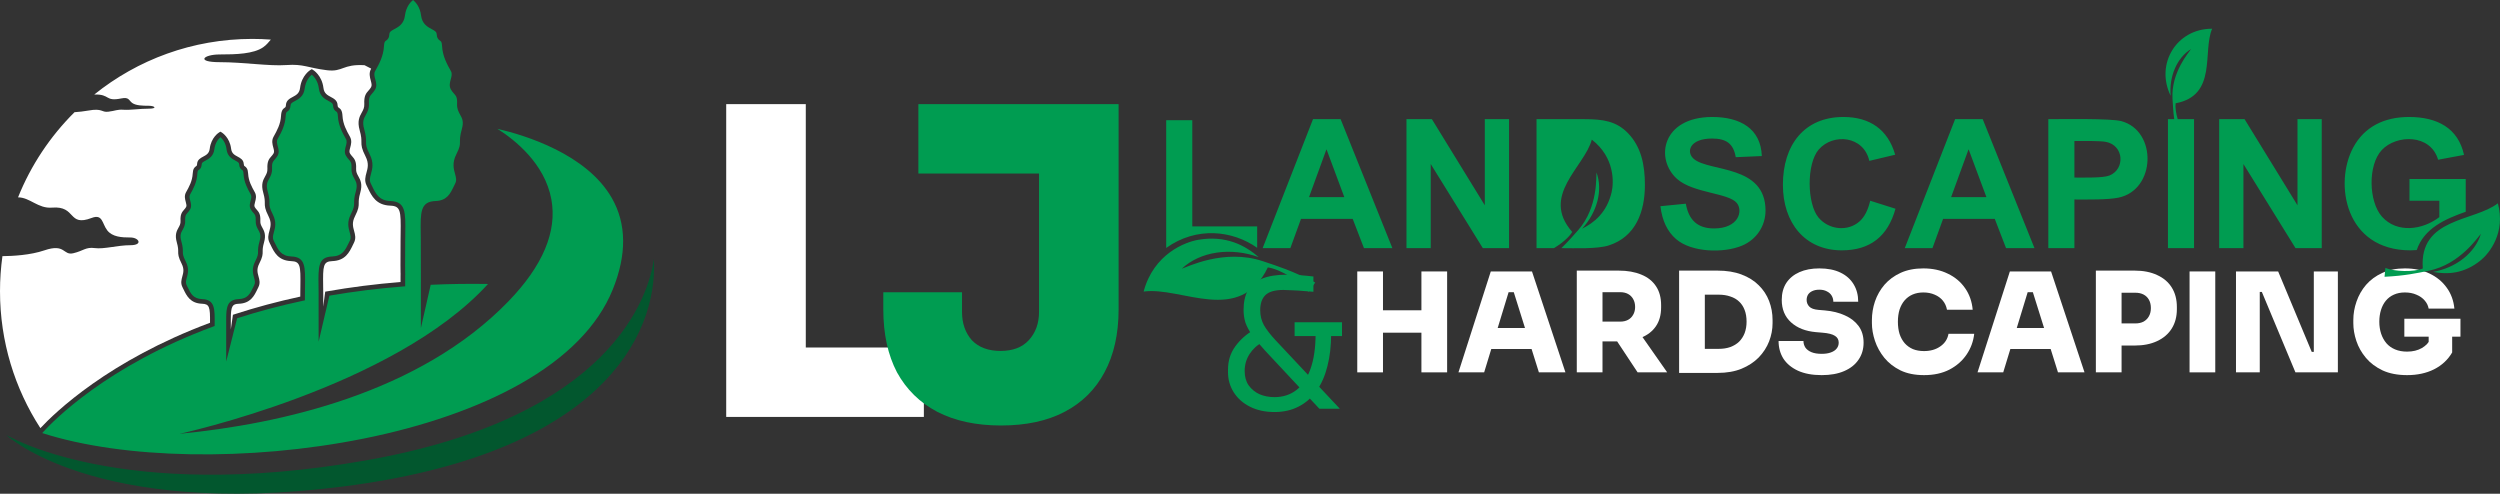
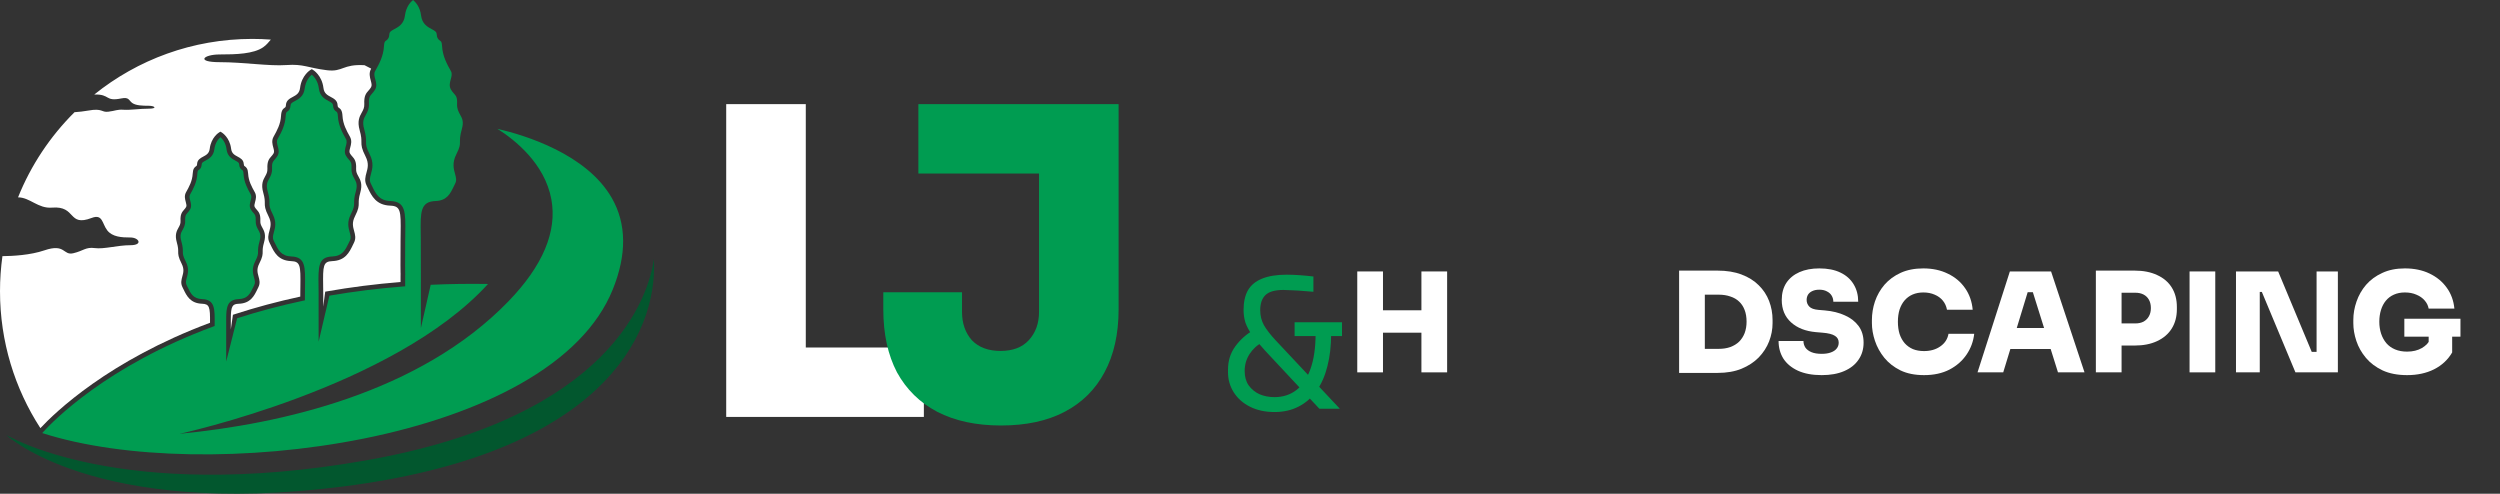
<svg xmlns="http://www.w3.org/2000/svg" width="2785" height="550" viewBox="0 0 2785 550" fill="none">
  <rect x="0" y="0" width="2785" height="550" fill="#333333" stroke="none" />
  <path d="M728.488 288.369C722.748 329.669 681.458 464.749 407.278 512.929C133.108 561.109 6.918 484.529 6.918 484.529C6.918 484.529 105.008 577.099 381.558 542.029C665.398 506.039 733.078 376.689 728.488 288.359V288.369Z" fill="#02572E" />
  <path d="M45.02 476.94C61.14 459.61 120.82 401.78 233.96 359.57C234.15 341.91 233.3 338.66 225.11 338.37C211.95 337.89 207.92 329.54 204.37 322.18C204 321.41 203.63 320.64 203.25 319.88C201.04 315.47 202.1 311.65 203.11 307.95C204.28 303.71 205.38 299.71 202.32 293.7C198.47 286.15 198.49 283.39 198.5 280.19C198.51 277.96 198.52 275.44 196.99 270.09C194.52 261.44 196.84 257.25 198.89 253.56C200.21 251.18 201.26 249.3 201.1 246.13C200.75 239.04 202.51 236.49 205.04 233.65C205.84 232.76 206.59 231.91 207.29 230.69C208.07 229.33 207.67 227.66 206.96 225.04C206.12 221.94 205.06 218.07 207.28 214.11L207.38 213.93C210.59 208.19 214.23 201.68 214.67 193.49C214.96 187.95 216.63 186.38 218.47 185.15C219.16 184.68 219.45 184.49 219.58 182.47C219.88 177.95 223.36 176.09 226.44 174.45C229.81 172.65 233 170.94 233.63 165.73C235.17 152.92 243.87 147.66 244.24 147.45L245.55 146.68L246.86 147.45C247.23 147.67 255.93 152.92 257.47 165.73C258.1 170.94 261.28 172.64 264.66 174.45C267.73 176.09 271.22 177.95 271.52 182.47C271.66 184.5 271.94 184.69 272.63 185.16C274.46 186.39 276.14 187.96 276.43 193.5C276.86 201.69 280.5 208.19 283.72 213.93L283.83 214.12C286.05 218.08 285 221.94 284.15 225.05C283.44 227.67 283.04 229.34 283.82 230.7C284.52 231.92 285.27 232.77 286.07 233.66C288.6 236.5 290.36 239.05 290.01 246.14C289.85 249.31 290.9 251.19 292.22 253.57C294.27 257.26 296.6 261.45 294.12 270.1C292.59 275.45 292.6 277.98 292.61 280.2C292.62 283.4 292.64 286.16 288.79 293.71C285.73 299.72 286.83 303.72 288 307.96C289.02 311.66 290.07 315.48 287.86 319.89C287.48 320.65 287.11 321.42 286.74 322.19C283.19 329.56 279.17 337.91 266 338.39C259.05 338.64 257.17 340.74 257.13 355.04V366.96L259.49 350.66L261.01 350.16C284.55 342.49 309.26 335.85 334.51 330.41L334.54 325.71C334.56 323.21 334.59 320.85 334.62 318.64C334.93 296.06 334.65 291.27 324.46 290.89C309.92 290.36 305.46 281.11 301.52 272.94C301.11 272.08 300.69 271.22 300.26 270.36C297.85 265.53 299.01 261.31 300.13 257.24C301.39 252.65 302.7 247.91 299.22 241.08C294.95 232.7 294.96 229.64 294.98 226.1C294.99 223.59 295 220.74 293.28 214.71C290.55 205.15 293.12 200.52 295.38 196.44C296.82 193.84 298.07 191.6 297.89 187.96C297.47 179.55 299.88 176.84 302.22 174.22C303.12 173.21 303.98 172.25 304.77 170.85C305.7 169.22 305.24 167.3 304.43 164.29C303.5 160.87 302.34 156.61 304.76 152.29L304.88 152.08C308.49 145.63 312.58 138.32 313.07 129.08C313.39 123.02 315.2 121.32 317.18 119.99C317.99 119.44 318.4 119.17 318.56 116.75C318.89 111.87 322.7 109.82 326.07 108.02C329.92 105.96 333.55 104.02 334.27 98.03C335.97 83.84 345.58 78.04 345.99 77.8L347.3 77.03L348.61 77.8C349.02 78.04 358.63 83.84 360.33 98.03C361.05 104.02 364.68 105.96 368.53 108.02C371.9 109.82 375.72 111.86 376.04 116.75C376.2 119.17 376.61 119.44 377.42 119.99C379.41 121.32 381.22 123.02 381.53 129.08C382.02 138.31 386.11 145.63 389.72 152.08L389.84 152.29C392.26 156.61 391.1 160.87 390.17 164.29C389.35 167.3 388.9 169.22 389.83 170.85C390.63 172.25 391.48 173.2 392.38 174.22C394.71 176.84 397.13 179.55 396.71 187.96C396.53 191.59 397.78 193.84 399.22 196.44C401.49 200.52 404.05 205.15 401.32 214.71C399.6 220.74 399.61 223.59 399.62 226.1C399.64 229.64 399.65 232.69 395.38 241.08C391.9 247.91 393.21 252.65 394.47 257.24C395.59 261.32 396.75 265.54 394.34 270.36C393.91 271.21 393.5 272.07 393.08 272.93C389.15 281.1 384.69 290.35 370.14 290.88C359.96 291.25 359.67 296.04 359.99 318.62C360.02 320.84 360.05 323.19 360.07 325.7L360.09 328.39V341.54L362.29 324.92L364.15 324.59C390.68 319.92 418.27 316.41 446.2 314.17V307.9C446.2 306.34 446.2 305.25 446.26 304.46H446.21C446.19 303.52 445.99 294.53 446.21 267.76C446.23 265 446.27 262.41 446.3 259.97C446.65 234.85 446.32 229.52 434.84 229.1C418.96 228.52 414.08 218.4 409.78 209.46C409.32 208.51 408.86 207.56 408.39 206.61C405.77 201.38 407.04 196.78 408.27 192.33C409.68 187.22 411.13 181.94 407.25 174.32C402.8 165.58 402.58 162.39 402.6 157.93C402.61 155.14 402.63 151.98 400.72 145.29C397.74 134.85 400.54 129.8 403.02 125.35C404.63 122.45 406.02 119.94 405.82 115.86C405.36 106.69 407.87 103.88 410.52 100.9C411.52 99.77 412.47 98.71 413.37 97.14C414.45 95.26 413.94 93.09 413.02 89.71C412.01 85.99 410.74 81.35 413.36 76.68L413.49 76.45C411.05 75.14 408.58 73.87 406.09 72.63C381.44 71.19 382.14 80.44 364.23 78.23C342.7 75.57 338.4 71.09 319.02 72.47C299.65 73.85 271.66 69.26 244.75 69.26C217.84 69.26 226.45 60.66 244.75 60.66C263.05 60.66 282.42 60.09 293.19 52.63C297.05 49.96 299.32 46.82 301.71 44.12C294.89 43.62 288.01 43.34 281.06 43.34C214.42 43.34 153.21 66.53 105.04 105.28C123.22 104.77 116.54 113.45 135.29 109.62C143.98 107.85 143.39 111.99 147.43 114.8C151.48 117.6 158.76 117.82 165.64 117.82C172.52 117.82 175.76 121.06 165.64 121.06C155.52 121.06 145 122.79 137.71 122.27C130.42 121.75 128.81 123.44 120.71 124.44C112.61 125.44 114.64 120.2 98.04 123.22C93.32 124.08 88.08 124.64 83 125C56.04 151.78 34.48 183.98 20.1 219.84C33.29 219.84 42.42 232.58 57.93 231.29C85.46 229 75.14 253.11 102.19 242.76C114.51 238.05 113.66 249.07 119.4 256.53C125.14 263.99 135.46 264.56 145.21 264.56C154.96 264.56 159.55 273.16 145.21 273.16C130.87 273.16 115.96 277.75 105.63 276.37C95.31 274.99 93.01 279.47 81.54 282.13C70.07 284.79 72.94 270.87 49.42 278.9C33.81 284.23 14.17 285.26 2.71 285.36C0.94 298.12 0 311.15 0 324.4C0 380.64 16.53 433.01 44.98 476.95L45.02 476.94Z" fill="white" />
  <path d="M414.398 104.34C412.138 106.88 410.648 108.55 410.998 115.61C411.278 121.17 409.298 124.73 407.558 127.87C405.278 131.97 403.318 135.5 405.708 143.89C407.818 151.28 407.808 154.99 407.788 157.97C407.768 161.43 407.758 163.93 411.868 172C416.658 181.41 414.778 188.24 413.268 193.73C412.168 197.72 411.298 200.87 413.028 204.33C413.508 205.3 413.978 206.27 414.448 207.24C418.648 215.96 422.278 223.5 435.048 223.96C451.968 224.58 451.808 236.43 451.478 260.06C451.448 262.49 451.408 265.08 451.388 267.83C451.158 294.97 451.378 303.99 451.388 304.36L451.428 306.15L451.378 306.17C451.378 308.26 451.378 312.09 451.378 316.58V318.97L448.998 319.15C421.078 321.32 393.478 324.76 366.928 329.37L354.938 380.65L354.918 325.75C354.898 323.26 354.868 320.91 354.838 318.7C354.538 297.13 354.388 286.3 369.968 285.73C381.408 285.32 384.668 278.54 388.448 270.7C388.878 269.82 389.298 268.93 389.738 268.06C391.268 265 390.528 262.32 389.508 258.61C388.128 253.59 386.408 247.35 390.798 238.73C394.498 231.46 394.488 229.22 394.478 226.12C394.468 223.41 394.448 220.03 396.378 213.29C398.518 205.79 396.758 202.62 394.728 198.95C393.128 196.07 391.318 192.81 391.578 187.71C391.888 181.41 390.568 179.92 388.558 177.66C387.568 176.55 386.448 175.29 385.378 173.42C383.338 169.86 384.338 166.18 385.218 162.94C386.038 159.92 386.748 157.3 385.358 154.82L385.238 154.61C381.548 148.01 376.948 139.8 376.398 129.36C376.188 125.37 375.468 124.89 374.558 124.28C372.808 123.1 371.208 121.67 370.908 117.1C370.788 115.26 369.428 114.35 366.118 112.58C361.958 110.36 356.268 107.31 355.228 98.65C354.178 89.91 349.618 85.12 347.328 83.22C345.038 85.11 340.478 89.91 339.428 98.65C338.388 107.31 332.698 110.35 328.538 112.58C325.228 114.35 323.868 115.25 323.738 117.1C323.438 121.67 321.838 123.1 320.088 124.28C319.178 124.89 318.458 125.37 318.248 129.36C317.698 139.8 313.098 148.01 309.408 154.61L309.288 154.82C307.898 157.3 308.608 159.91 309.428 162.94C310.308 166.18 311.308 169.85 309.268 173.42C308.198 175.29 307.078 176.55 306.088 177.66C304.078 179.92 302.748 181.41 303.068 187.71C303.328 192.82 301.508 196.08 299.918 198.95C297.878 202.62 296.118 205.79 298.268 213.29C300.198 220.03 300.178 223.41 300.168 226.12C300.158 229.22 300.148 231.46 303.848 238.73C308.238 247.34 306.518 253.59 305.138 258.61C304.118 262.32 303.378 265 304.908 268.05C305.348 268.93 305.768 269.81 306.198 270.69C309.978 278.53 313.238 285.3 324.668 285.72C340.248 286.29 340.098 297.12 339.798 318.7C339.768 320.91 339.738 323.25 339.718 325.74L339.658 334.58L337.628 335.01C312.408 340.37 287.688 346.95 264.148 354.55L251.978 402.79V355.01C252.018 342.54 253.028 333.68 265.828 333.21C275.888 332.84 278.628 327.15 282.098 319.93C282.478 319.14 282.858 318.35 283.248 317.56C284.568 314.92 283.918 312.57 283.028 309.31C281.778 304.78 280.228 299.14 284.198 291.35C287.478 284.92 287.468 283.04 287.458 280.21C287.448 277.77 287.428 274.72 289.168 268.66C291.048 262.06 289.508 259.28 287.718 256.05C286.268 253.45 284.638 250.5 284.868 245.85C285.138 240.33 284.048 239.1 282.238 237.06C281.348 236.06 280.328 234.92 279.358 233.22C277.478 229.94 278.388 226.6 279.188 223.65C279.908 221 280.528 218.72 279.338 216.6L279.228 216.41C275.908 210.49 271.788 203.12 271.288 193.73C271.108 190.3 270.518 189.91 269.768 189.4C268.148 188.31 266.658 186.98 266.378 182.77C266.278 181.26 265.158 180.52 262.238 178.96C258.468 176.95 253.308 174.19 252.358 166.3C251.458 158.8 247.628 154.59 245.568 152.83C243.508 154.59 239.678 158.79 238.778 166.3C237.828 174.18 232.668 176.94 228.898 178.96C225.978 180.52 224.858 181.26 224.758 182.77C224.478 186.98 222.998 188.31 221.368 189.4C220.618 189.9 220.028 190.3 219.848 193.73C219.348 203.12 215.228 210.49 211.908 216.42L211.808 216.61C210.618 218.73 211.238 221.02 211.958 223.66C212.758 226.61 213.668 229.95 211.788 233.23C210.818 234.92 209.808 236.06 208.908 237.07C207.098 239.11 205.998 240.34 206.278 245.86C206.508 250.5 204.868 253.45 203.428 256.06C201.638 259.28 200.088 262.07 201.978 268.67C203.708 274.73 203.698 277.77 203.688 280.21C203.678 283.05 203.668 284.92 206.948 291.35C210.918 299.14 209.368 304.78 208.118 309.31C207.218 312.57 206.568 314.92 207.888 317.56C208.278 318.34 208.658 319.14 209.038 319.93C212.518 327.14 215.258 332.84 225.308 333.21C239.488 333.73 239.348 344.15 239.118 361.41L239.098 363.18L237.438 363.79C119.068 407.59 59.468 468.58 47.008 482.42C137.768 511.6 277.398 514.13 404.348 488.74C472.028 475.21 532.388 454.21 578.908 428.03C631.248 398.57 666.108 363.12 682.538 322.66C698.368 283.67 698.038 249.33 681.578 220.6C653.488 171.58 585.138 150.68 554.098 143.5C573.618 155.83 606.858 182.17 614.208 222.03C620.808 257.87 604.708 296.13 566.338 335.75C467.448 437.87 312.508 472.34 199.948 483.27C199.948 483.27 438.288 432.04 543.658 316.35C522.248 316 500.808 316.3 479.788 317.26L468.878 365.43V315.08C468.878 298.67 468.848 276.45 468.778 267.82C468.758 265.07 468.718 262.48 468.688 260.04C468.358 236.42 468.198 224.57 485.118 223.95C497.888 223.49 501.518 215.95 505.718 207.22C506.188 206.25 506.658 205.28 507.138 204.31C508.868 200.85 507.998 197.7 506.908 193.7C505.398 188.21 503.518 181.38 508.308 171.97C512.418 163.9 512.408 161.4 512.388 157.94C512.378 154.96 512.358 151.26 514.468 143.86C516.858 135.48 514.898 131.94 512.618 127.84C510.878 124.7 508.898 121.14 509.178 115.58C509.528 108.52 508.038 106.85 505.778 104.31C504.698 103.09 503.468 101.71 502.298 99.68C500.108 95.84 501.188 91.85 502.148 88.33C503.068 84.94 503.868 82.01 502.288 79.18L502.158 78.95C498.098 71.7 493.038 62.67 492.438 51.21C492.198 46.68 491.318 46.09 490.298 45.4C488.418 44.14 486.708 42.6 486.388 37.68C486.238 35.41 484.418 34.33 480.958 32.48C476.428 30.06 470.218 26.74 469.088 17.33C467.898 7.39 462.618 2.02 460.108 0C457.608 2.02 452.328 7.38 451.128 17.33C449.998 26.74 443.788 30.06 439.258 32.48C435.798 34.33 433.988 35.4 433.828 37.68C433.498 42.6 431.788 44.14 429.918 45.4C428.898 46.09 428.018 46.68 427.778 51.21C427.178 62.66 422.118 71.68 418.058 78.94L417.928 79.17C416.338 82 417.138 84.93 418.058 88.32C419.018 91.84 420.108 95.83 417.908 99.67C416.748 101.7 415.518 103.08 414.428 104.3L414.398 104.34Z" fill="#009C51" />
  <path d="M809 464.453V116H897.646V464.453H809ZM888.114 464.453V387.125H1029.18V464.453H888.114Z" fill="white" />
  <path d="M1115.06 474C1087.42 474 1063.75 468.908 1044.05 458.725C1024.67 448.542 1009.74 433.904 999.251 414.811C989.084 395.399 984 372.01 984 344.643V325.549H1071.69V347.507C1071.69 360.236 1075.35 370.737 1082.65 379.011C1090.28 386.966 1100.92 390.944 1114.59 390.944C1128.25 390.944 1138.73 386.966 1146.04 379.011C1153.67 370.737 1157.48 360.236 1157.48 347.507V183.781H1246.12V344.643C1246.12 372.01 1240.88 395.399 1230.4 414.811C1220.23 433.904 1205.46 448.542 1186.07 458.725C1166.69 468.908 1143.02 474 1115.06 474ZM1023.08 193.328V116H1246.12V193.328H1023.08Z" fill="#009C51" />
  <path d="M1583.46 414.808V302.388H1612.1V414.808H1583.46ZM1512 414.808V302.388H1540.64V414.808H1512ZM1535.72 370.61V345.662H1588.38V370.61H1535.72Z" fill="white" />
-   <path d="M1624.71 414.808L1660.74 302.388H1706.63L1743.9 414.808H1714.33L1685.38 322.408L1693.54 325.488H1673.22L1681.53 322.408L1653.35 414.808H1624.71ZM1654.12 388.782L1662.74 365.374H1705.4L1714.03 388.782H1654.12Z" fill="white" />
-   <path d="M1756.54 414.808V301.464H1785.18V414.808H1756.54ZM1824.3 414.808L1792.73 367.068H1823.83L1857.25 414.808H1824.3ZM1777.94 380.312V358.29H1804.89C1808.28 358.29 1811.21 357.623 1813.67 356.288C1816.13 354.953 1818.03 353.054 1819.37 350.59C1820.8 348.126 1821.52 345.251 1821.52 341.966C1821.52 338.578 1820.8 335.652 1819.37 333.188C1818.03 330.724 1816.13 328.825 1813.67 327.49C1811.21 326.155 1808.28 325.488 1804.89 325.488H1777.94V301.464H1803.2C1812.95 301.464 1821.37 302.953 1828.45 305.93C1835.54 308.805 1840.98 313.117 1844.78 318.866C1848.58 324.513 1850.48 331.545 1850.48 339.964V342.428C1850.48 350.847 1848.52 357.879 1844.62 363.526C1840.82 369.07 1835.38 373.279 1828.3 376.154C1821.32 378.926 1812.95 380.312 1803.2 380.312H1777.94Z" fill="white" />
  <path d="M1896.1 415.424V388.628H1914.58C1919.4 388.628 1923.71 387.961 1927.51 386.626C1931.41 385.189 1934.7 383.187 1937.37 380.62C1940.04 377.951 1942.09 374.768 1943.53 371.072C1944.96 367.273 1945.68 363.013 1945.68 358.29C1945.68 353.362 1944.96 349.05 1943.53 345.354C1942.09 341.555 1940.04 338.424 1937.37 335.96C1934.7 333.393 1931.41 331.494 1927.51 330.262C1923.71 328.927 1919.4 328.26 1914.58 328.26H1896.1V301.464H1913.34C1923.51 301.464 1932.39 302.901 1939.99 305.776C1947.69 308.651 1954.1 312.655 1959.24 317.788C1964.37 322.819 1968.22 328.671 1970.79 335.344C1973.35 342.017 1974.64 349.101 1974.64 356.596V359.984C1974.64 366.863 1973.35 373.639 1970.79 380.312C1968.22 386.883 1964.37 392.837 1959.24 398.176C1954.1 403.412 1947.69 407.621 1939.99 410.804C1932.39 413.884 1923.51 415.424 1913.34 415.424H1896.1ZM1870.53 415.424V301.464H1899.18V415.424H1870.53Z" fill="white" />
  <path d="M2029.38 417.888C2018.91 417.888 2010.08 416.245 2002.89 412.96C1995.81 409.675 1990.42 405.209 1986.72 399.562C1983.13 393.813 1981.33 387.242 1981.33 379.85H2009.05C2009.05 382.519 2009.77 384.983 2011.21 387.242C2012.75 389.398 2015.01 391.092 2017.98 392.324C2020.96 393.556 2024.76 394.172 2029.38 394.172C2033.38 394.172 2036.77 393.659 2039.54 392.632C2042.42 391.605 2044.57 390.168 2046.01 388.32C2047.55 386.472 2048.32 384.265 2048.32 381.698C2048.32 378.413 2046.94 375.897 2044.16 374.152C2041.39 372.304 2036.72 371.123 2030.15 370.61L2022.91 369.994C2011.31 368.967 2002.07 365.323 1995.19 359.06C1988.31 352.797 1984.87 344.481 1984.87 334.112C1984.87 326.72 1986.57 320.406 1989.96 315.17C1993.45 309.934 1998.32 305.93 2004.59 303.158C2010.85 300.386 2018.24 299 2026.76 299C2036 299 2043.8 300.54 2050.17 303.62C2056.64 306.7 2061.57 311.063 2064.95 316.71C2068.34 322.254 2070.04 328.722 2070.04 336.114H2042.32C2042.32 333.65 2041.7 331.391 2040.47 329.338C2039.24 327.285 2037.44 325.693 2035.08 324.564C2032.82 323.332 2030.05 322.716 2026.76 322.716C2023.68 322.716 2021.06 323.229 2018.91 324.256C2016.85 325.18 2015.26 326.515 2014.13 328.26C2013.11 330.005 2012.59 331.956 2012.59 334.112C2012.59 336.987 2013.57 339.451 2015.52 341.504C2017.47 343.557 2020.86 344.789 2025.68 345.2L2032.92 345.816C2041.34 346.535 2048.78 348.383 2055.25 351.36C2061.72 354.235 2066.8 358.187 2070.5 363.218C2074.19 368.249 2076.04 374.409 2076.04 381.698C2076.04 388.987 2074.14 395.353 2070.34 400.794C2066.65 406.235 2061.31 410.445 2054.33 413.422C2047.45 416.399 2039.13 417.888 2029.38 417.888Z" fill="white" />
  <path d="M2143.37 417.888C2133.2 417.888 2124.48 416.143 2117.19 412.652C2109.9 409.059 2103.89 404.387 2099.17 398.638C2094.45 392.786 2090.96 386.472 2088.7 379.696C2086.44 372.92 2085.31 366.349 2085.31 359.984V356.596C2085.31 349.512 2086.44 342.582 2088.7 335.806C2091.06 328.927 2094.6 322.716 2099.32 317.172C2104.15 311.628 2110.15 307.213 2117.34 303.928C2124.53 300.643 2132.95 299 2142.6 299C2152.86 299 2161.95 300.951 2169.86 304.852C2177.86 308.651 2184.28 314.041 2189.11 321.022C2193.93 327.901 2196.75 335.909 2197.58 345.046H2168.93C2168.21 341.145 2166.67 337.757 2164.31 334.882C2161.95 332.007 2158.92 329.8 2155.23 328.26C2151.53 326.617 2147.32 325.796 2142.6 325.796C2138.18 325.796 2134.18 326.566 2130.59 328.106C2127.09 329.646 2124.12 331.853 2121.65 334.728C2119.29 337.5 2117.44 340.888 2116.11 344.892C2114.88 348.896 2114.26 353.413 2114.26 358.444C2114.26 363.475 2114.88 367.992 2116.11 371.996C2117.44 376 2119.34 379.439 2121.81 382.314C2124.37 385.189 2127.45 387.396 2131.05 388.936C2134.64 390.373 2138.75 391.092 2143.37 391.092C2150.55 391.092 2156.61 389.347 2161.54 385.856C2166.57 382.365 2169.6 377.694 2170.63 371.842H2199.27C2198.35 380.261 2195.52 387.961 2190.8 394.942C2186.08 401.923 2179.71 407.519 2171.7 411.728C2163.7 415.835 2154.25 417.888 2143.37 417.888Z" fill="white" />
  <path d="M2202.96 414.808L2238.99 302.388H2284.89L2322.15 414.808H2292.59L2263.63 322.408L2271.8 325.488H2251.47L2259.78 322.408L2231.6 414.808H2202.96ZM2232.37 388.782L2241 365.374H2283.65L2292.28 388.782H2232.37Z" fill="white" />
  <path d="M2360.35 384.932V360.292H2378.83C2382.32 360.292 2385.35 359.625 2387.92 358.29C2390.48 356.853 2392.49 354.851 2393.92 352.284C2395.36 349.717 2396.08 346.689 2396.08 343.198C2396.08 339.605 2395.36 336.525 2393.92 333.958C2392.49 331.391 2390.48 329.441 2387.92 328.106C2385.35 326.771 2382.32 326.104 2378.83 326.104H2360.35V301.464H2378.06C2387.71 301.464 2396.03 303.107 2403.01 306.392C2410.09 309.575 2415.53 314.195 2419.33 320.252C2423.13 326.309 2425.03 333.547 2425.03 341.966V344.43C2425.03 352.746 2423.13 359.933 2419.33 365.99C2415.53 372.047 2410.09 376.719 2403.01 380.004C2396.03 383.289 2387.71 384.932 2378.06 384.932H2360.35ZM2334.79 414.808V301.464H2363.43V414.808H2334.79Z" fill="white" />
  <path d="M2439.17 414.808V302.388H2467.81V414.808H2439.17Z" fill="white" />
-   <path d="M2490.89 414.808V302.388H2537.86L2575.28 392.016H2580.67L2577.59 394.788V302.388H2604.39V414.808H2557.11L2519.69 325.18H2514.3L2517.38 322.408V414.808H2490.89Z" fill="white" />
+   <path d="M2490.89 414.808V302.388H2537.86L2575.28 392.016H2580.67V302.388H2604.39V414.808H2557.11L2519.69 325.18H2514.3L2517.38 322.408V414.808H2490.89Z" fill="white" />
  <path d="M2681.51 417.888C2670.93 417.888 2661.85 416.143 2654.25 412.652C2646.65 409.059 2640.44 404.387 2635.62 398.638C2630.79 392.889 2627.25 386.626 2624.99 379.85C2622.73 373.074 2621.6 366.452 2621.6 359.984V356.596C2621.6 349.615 2622.78 342.736 2625.14 335.96C2627.51 329.081 2631.05 322.87 2635.77 317.326C2640.6 311.782 2646.6 307.367 2653.79 304.082C2660.98 300.694 2669.39 299 2679.04 299C2689.41 299 2698.55 300.899 2706.46 304.698C2714.46 308.497 2720.88 313.784 2725.71 320.56C2730.53 327.233 2733.36 334.985 2734.18 343.814H2705.53C2704.92 340.426 2703.43 337.397 2701.07 334.728C2698.71 331.956 2695.63 329.8 2691.83 328.26C2688.13 326.617 2683.87 325.796 2679.04 325.796C2674.42 325.796 2670.32 326.617 2666.72 328.26C2663.23 329.8 2660.26 332.059 2657.79 335.036C2655.43 337.911 2653.63 341.35 2652.4 345.354C2651.17 349.358 2650.55 353.721 2650.55 358.444C2650.55 363.167 2651.22 367.581 2652.56 371.688C2653.89 375.692 2655.84 379.234 2658.41 382.314C2660.98 385.291 2664.21 387.601 2668.11 389.244C2672.01 390.887 2676.48 391.708 2681.51 391.708C2687.87 391.708 2693.37 390.373 2697.99 387.704C2702.61 385.035 2705.84 381.493 2707.69 377.078L2705.53 394.018V369.532H2731.71V392.632C2726.99 400.743 2720.27 407.005 2711.54 411.42C2702.91 415.732 2692.9 417.888 2681.51 417.888ZM2678.43 375.076V355.056H2740.95V375.076H2678.43Z" fill="white" />
-   <path d="M1299.14 276.195V133.907H1328.2V252.208H1400.49V276.066C1373.18 256.768 1333.2 251.885 1299.14 276.195ZM2782.63 226.478C2791.55 259.436 2772.9 282.175 2763.98 289.597C2745.09 305.259 2726.05 305.926 2710.45 302.914C2736.02 298.289 2757.25 281.874 2763.72 260.49C2760.7 263.588 2740.69 294.459 2705.62 301.602C2691.92 304.377 2679.18 307.216 2656.37 308.335L2657.32 298.504C2667.52 302.634 2689.08 303.194 2699 299.085C2694.71 242.419 2756.3 247.001 2782.63 226.478ZM1274 324.836C1285.15 282.885 1320.18 269.655 1334.76 267.159C1365.52 261.867 1386.91 273.204 1402.18 286.435C1371.09 275.291 1337.24 279.916 1316.5 299.343C1321.8 297.858 1363.47 276.539 1406.66 290.931C1423.52 296.546 1439.34 301.516 1465.17 314.746L1457.86 324.965C1449.28 313.95 1425.89 299.665 1412.37 297.901C1380.98 363.021 1316.09 318.877 1274.02 324.814L1274 324.836ZM2464.31 32C2424.62 31.893 2400.82 71.261 2418.09 106.672C2416.3 85.073 2424.99 64.42 2440.88 54.589C2439.02 57.687 2418.37 80.469 2420.18 110.265C2420.61 117.407 2420.96 124.227 2422.08 132.746H2415.09V276.431H2444.16V132.746H2425.96C2424.06 126.292 2423.03 119.58 2423.63 115.062C2470.42 106.263 2453.38 57.644 2464.31 32ZM1551.11 276.431H1519.46L1506.89 243.796H1449.33L1437.45 276.431H1406.59L1462.69 132.746H1493.44L1551.11 276.431ZM1497.56 219.594L1477.7 166.263L1458.25 219.594H1497.56ZM1566.81 276.431V132.746H1595.12L1654.06 228.694V132.746H1681.08V276.431H1651.88L1593.84 182.721V276.431H1566.81ZM1711.71 132.746H1764.86C1785.75 132.746 1800.8 134.876 1813.95 148.73C1828.2 163.746 1832.43 183.581 1832.43 205.976C1832.43 236.159 1821.99 263.868 1792.16 273.398C1779.15 277.528 1755.05 276.431 1739.35 276.431C1746.92 269.117 1752.29 262.921 1757.96 256.51C1780.49 231.06 1777.97 196.209 1778.49 192.143C1785.84 212.064 1779.13 236.654 1762.38 254.768C1775.96 248.142 1790.02 236.761 1795.35 214.087C1797.87 203.352 1798.99 175.428 1773.29 155.528C1765.1 186.141 1715.72 217.83 1751.47 258.382C1748.04 264.233 1739.48 271.462 1731.16 276.431H1711.71V132.746ZM1849.72 229.705L1878.01 226.93C1881.22 245.108 1891.05 254.488 1909.42 254.488C1936.82 254.488 1942.13 234.911 1934.71 226.026C1925.38 214.84 1885.98 215.184 1868.2 199.286C1843.43 177.149 1851.34 130.315 1907.46 130.315C1938.46 130.315 1961.6 143.201 1962.67 173.836L1933.61 175.105C1931.05 159.766 1922.81 154.323 1907.18 154.323C1881.89 154.323 1877.99 169.555 1887.02 177.127C1904.44 191.735 1966.79 183.301 1966.79 234.567C1966.79 251.627 1956.81 266.901 1940.47 273.699C1920.29 282.111 1884.63 281.401 1867.18 266.385C1857.42 257.973 1851.6 245.754 1849.72 229.683V229.705ZM2083.41 223.617L2111.57 232.523C2103.12 263.201 2083.41 278.884 2051.76 278.884C2010.69 278.884 1986.15 248.228 1986.15 205.89C1986.15 161.466 2009.96 130.315 2053.55 130.315C2082.94 130.315 2103.18 144.255 2111.22 172.351L2082.42 179.214C2076.12 151.182 2042.08 148.149 2026.08 166.564C2012.31 182.441 2012.91 227.166 2025.95 242.505C2037.57 256.166 2058.42 258.167 2071.42 246.722C2076.99 241.838 2080.97 234.115 2083.43 223.595L2083.41 223.617ZM2266.39 276.431H2234.74L2222.17 243.796H2164.61L2152.75 276.431H2121.9L2178 132.746H2208.74L2266.41 276.431H2266.39ZM2212.86 219.594L2193 166.263L2173.55 219.594H2212.84H2212.86ZM2281.83 276.431V132.746C2299.31 132.746 2351.21 131.799 2363.02 134.919C2403.28 145.525 2401.92 211.483 2360.01 220.175C2347.89 222.67 2326.29 222.24 2310.89 222.24V276.431H2281.83ZM2310.89 157.055V197.801C2322.06 197.801 2342.65 198.339 2349.79 195.564C2367.62 188.594 2366.3 161.81 2345.86 158.024C2339.29 156.797 2321 157.055 2310.89 157.055ZM2472.16 276.431V132.746H2500.45L2559.39 228.694V132.746H2586.41V276.431H2557.22L2499.18 182.721V276.431H2472.16ZM2684.16 223.617V199.393H2746.82V235.879C2723.4 244.183 2700.44 254.359 2692.21 278.583C2689.83 278.776 2687.48 278.884 2685.22 278.884C2612.3 278.884 2599.91 204.191 2621.55 164.198C2634.06 141.071 2656.18 130.315 2683.65 130.315C2715.12 130.315 2738.41 142.706 2744.92 172.566L2716.05 177.945C2707.66 148.967 2669.55 149.741 2653.31 167.145C2637.51 184.076 2638.74 224.757 2653.48 241.322C2670.34 260.254 2698.87 256.145 2717.43 241.86V223.617H2684.14H2684.16Z" fill="#009C51" />
  <path d="M1469.8 455.357L1409.12 390.393C1402.94 383.647 1398.1 377.845 1394.61 372.988C1391.25 368.131 1388.83 363.544 1387.35 359.226C1386.01 354.909 1385.34 350.254 1385.34 345.262C1385.34 336.492 1386.95 329.206 1390.17 323.405C1393.53 317.603 1398.78 313.286 1405.9 310.452C1413.02 307.484 1422.23 306 1433.52 306C1437.95 306 1442.92 306.202 1448.43 306.607C1453.94 307.012 1458.85 307.484 1463.15 308.024V325.024C1460.46 324.754 1456.97 324.484 1452.67 324.214C1448.37 323.81 1444.13 323.54 1439.97 323.405C1435.8 323.135 1432.37 323 1429.69 323C1420.14 323 1413.42 324.956 1409.53 328.869C1405.76 332.647 1403.88 338.246 1403.88 345.667C1403.88 351.603 1405.23 357.067 1407.91 362.06C1410.74 367.052 1415.1 372.718 1421.02 379.06L1492.58 455.357H1469.8ZM1419.81 459C1409.46 459 1400.39 457.044 1392.59 453.131C1384.8 449.218 1378.75 443.889 1374.45 437.143C1370.15 430.397 1368 422.909 1368 414.679V411.643C1368 401.929 1370.69 393.361 1376.06 385.94C1381.57 378.385 1388.36 372.313 1396.42 367.726L1406.5 381.286C1400.59 384.254 1395.75 388.639 1391.99 394.44C1388.36 400.107 1386.55 406.381 1386.55 413.262C1386.55 419.603 1388.02 424.933 1390.98 429.25C1394.07 433.567 1398.1 436.873 1403.08 439.167C1408.18 441.325 1413.76 442.405 1419.81 442.405C1429.22 442.405 1437.35 439.774 1444.2 434.512C1451.05 429.115 1456.3 421.222 1459.92 410.833C1463.69 400.31 1465.57 387.29 1465.57 371.774H1482.9C1482.9 385.266 1481.49 397.409 1478.67 408.202C1475.98 418.861 1471.95 427.968 1466.58 435.524C1461.2 443.079 1454.55 448.881 1446.62 452.929C1438.82 456.976 1429.89 459 1419.81 459ZM1442.18 374.405V359.024H1495V374.405H1442.18Z" fill="#009C51" />
</svg>